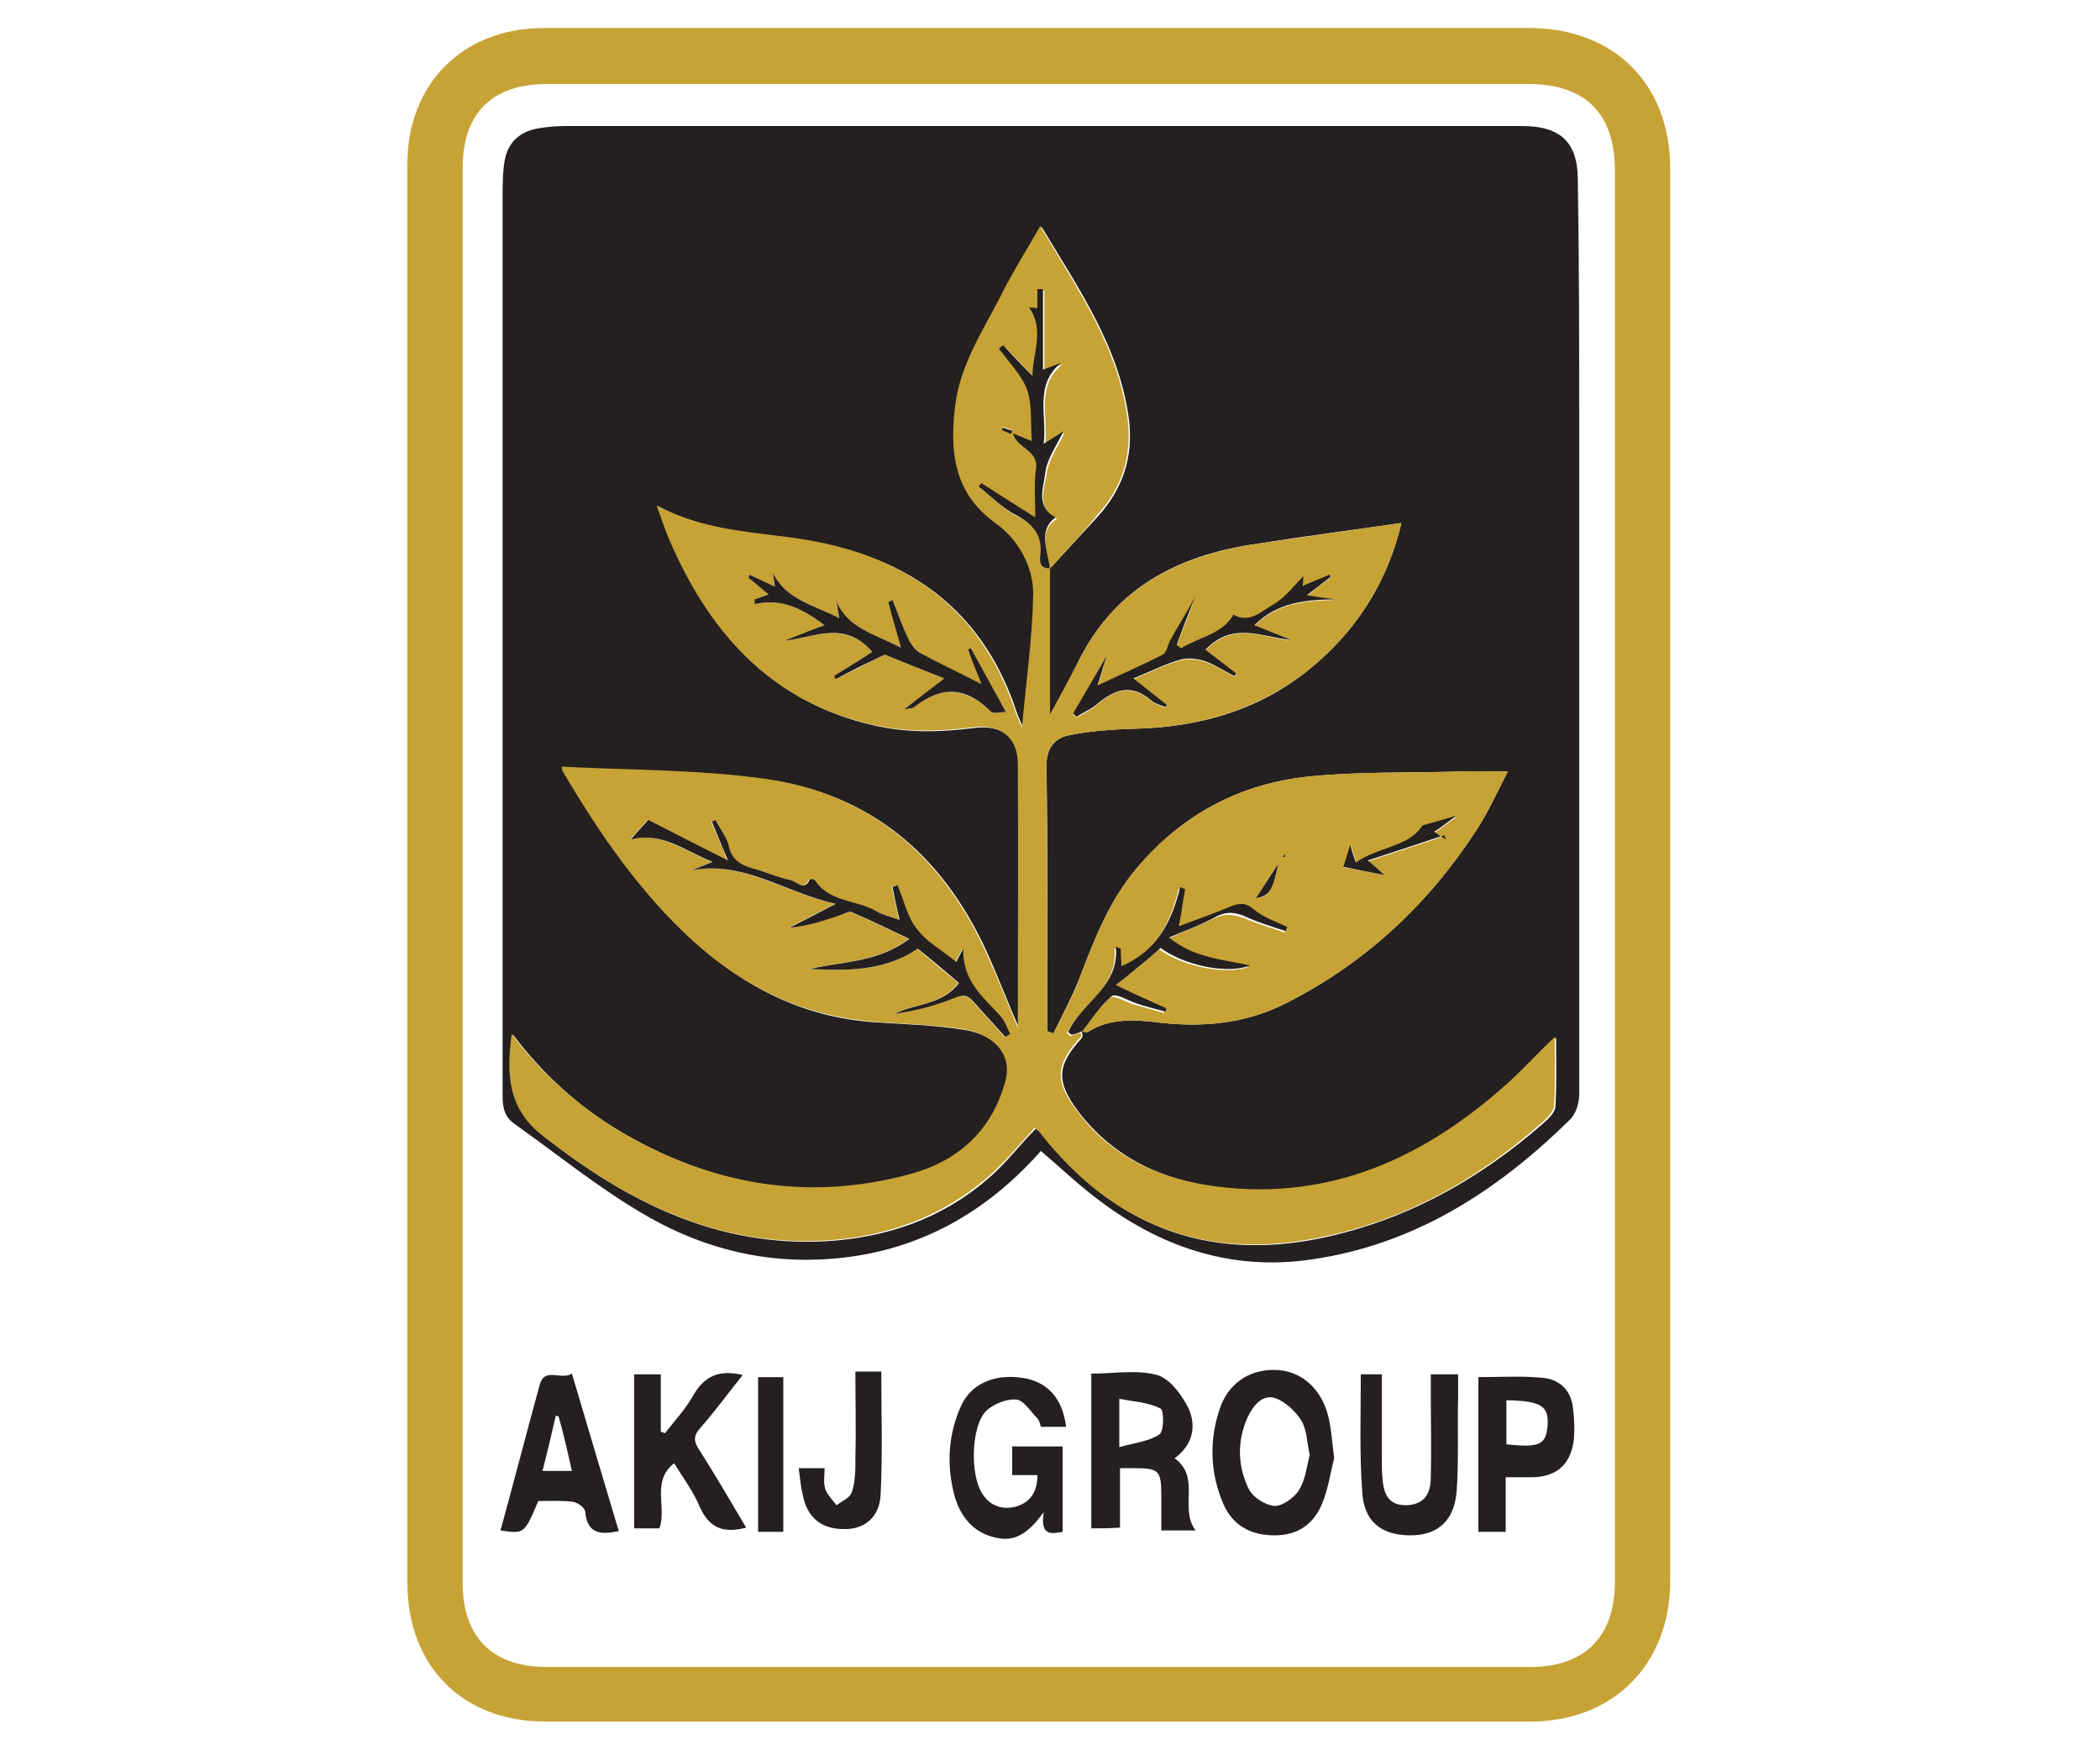
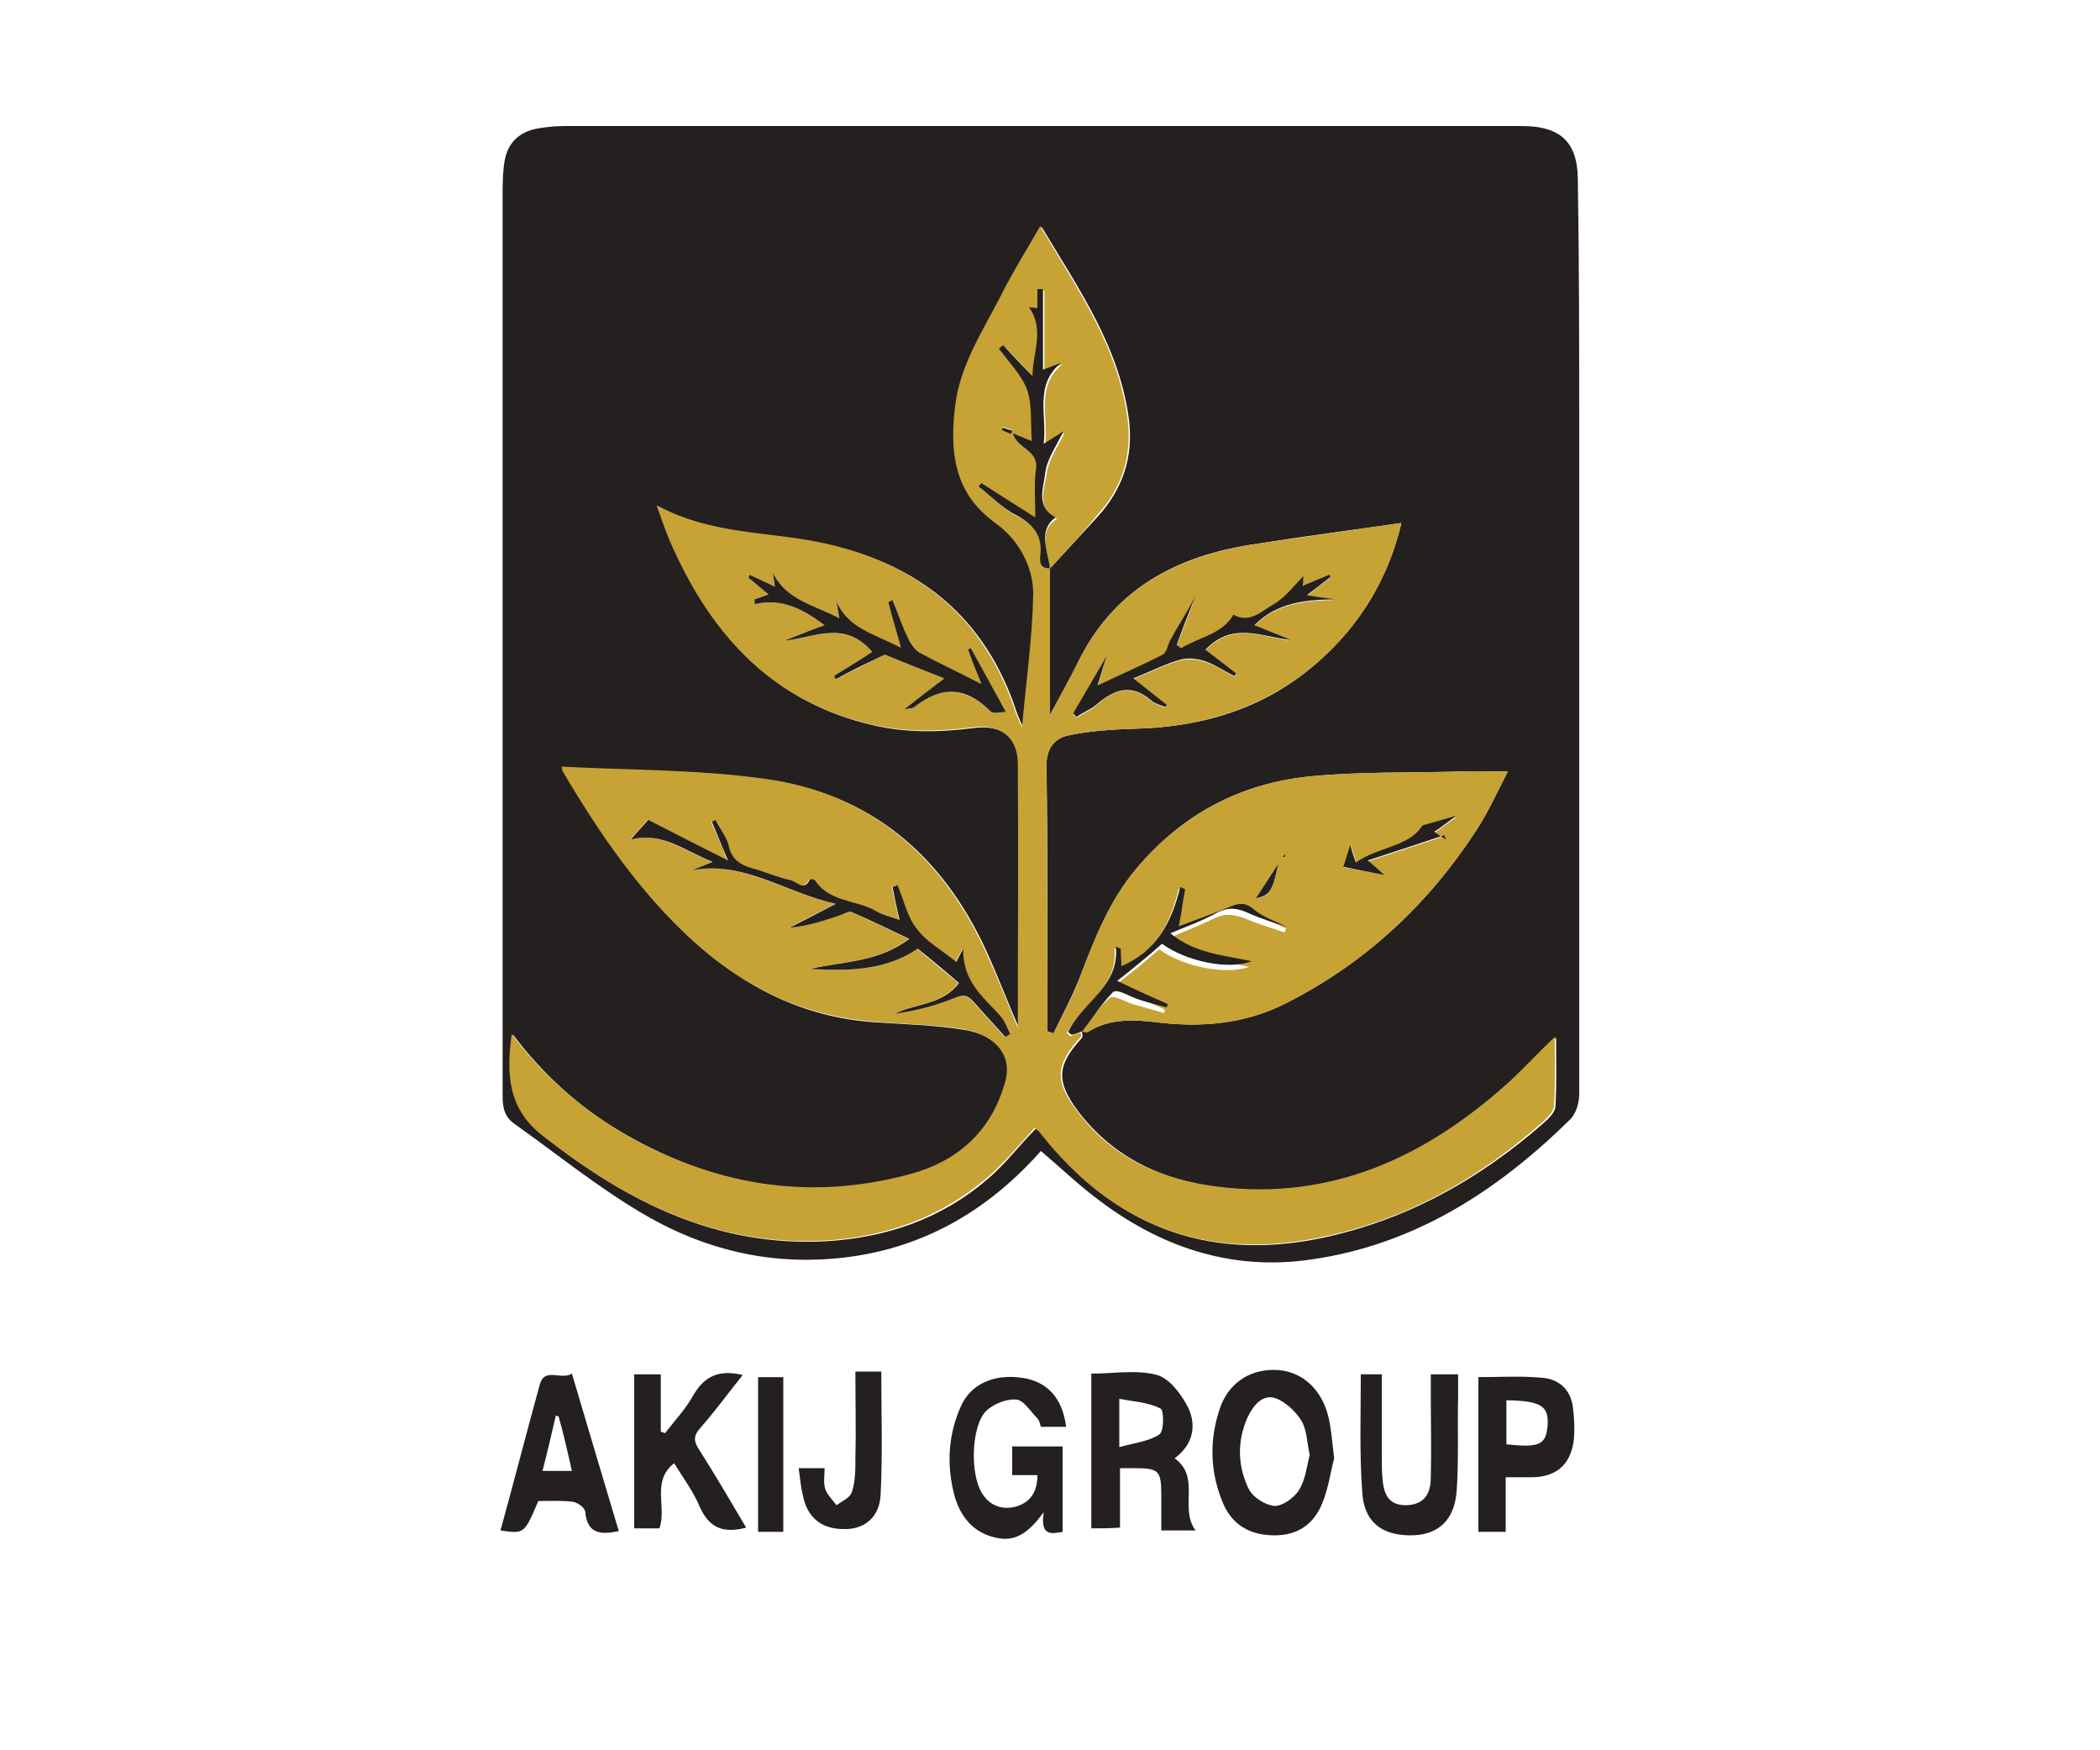
<svg xmlns="http://www.w3.org/2000/svg" version="1.1" id="Layer_1" x="0px" y="0px" viewBox="0 0 300 250" style="enable-background:new 0 0 300 250;" xml:space="preserve">
  <style type="text/css">
	.st0{fill:#C7A235;}
	.st1{fill:#242020;}
</style>
  <g>
-     <path class="st0" d="M58.2,124.8c0-33.8,0-67.6,0-101.4C58.2,12,66.1,4,77.7,4c46.9,0,93.8,0,140.7,0c12.2,0,20.2,8,20.2,20.1   c0,25.5,0,50.9,0,76.4c0,41.8,0,83.6,0,125.3c0,11.9-8.1,20.1-20,20.1c-46.9,0-93.8,0-140.7,0c-11.8,0-19.7-7.9-19.7-19.8   C58.2,192.4,58.2,158.6,58.2,124.8z M66.1,124.7c0,33.8,0,67.6,0,101.4c0,7.7,4.2,12,12,12c46.8,0,93.7,0,140.5,0   c7.8,0,12.1-4.3,12.1-12.2c0-67.2,0-134.3,0-201.5c0-8.2-4.2-12.4-12.4-12.4c-46.7,0-93.5,0-140.2,0c-7.8,0-12,4.2-12,11.9   C66.1,57.5,66.1,91.1,66.1,124.7z" />
    <path class="st1" d="M148.7,164.4c-8.5,9.6-19,15-31.7,15.5c-9.2,0.4-17.8-2.1-25.6-6.8c-6.2-3.7-11.9-8.3-17.8-12.5   c-1.5-1-1.8-2.3-1.8-4.1c0-42.8,0-85.6,0-128.4c0-1.7,0-3.5,0.3-5.2c0.5-2.7,2.3-4.2,5-4.6c1.2-0.2,2.5-0.3,3.8-0.3   c45.5,0,91,0,136.5,0c5.3,0,7.9,2.1,8,7.4c0.2,12,0.2,24.1,0.2,36.1c0,31.6,0,63.2,0,94.8c0,1.3-0.5,2.9-1.4,3.7   c-10.4,10.2-22.2,17.8-36.9,19.9c-11.6,1.7-21.9-1.9-31-9C153.7,168.9,151.3,166.6,148.7,164.4z M154.5,147.3   c0.3,0,0.7,0.2,0.9,0.1c3-1.9,6.3-1.8,9.7-1.4c6.4,0.8,12.7,0.3,18.6-2.7c11.3-5.7,20.3-14.1,27.2-24.7c1.7-2.6,3-5.5,4.5-8.4   c-2.5,0-4.6,0-6.7,0c-7.2,0.2-14.4,0-21.6,0.7c-9.9,1-18.2,5.4-24.7,13.1c-3.9,4.6-6,10-8.1,15.5c-1.1,2.8-2.5,5.4-3.8,8.1   c-0.3-0.1-0.6-0.2-0.9-0.3c0-12.7,0.1-25.4-0.1-38c0-2.5,1.2-3.9,3.3-4.3c2.9-0.6,6-0.8,9-0.9c9.8-0.2,18.7-2.8,26.2-9.3   c6.4-5.5,10.4-12.4,12.2-20.1c-6.9,1-13.9,1.9-20.8,3c-11,1.6-20.1,6.2-25.3,16.7c-1.3,2.7-2.8,5.3-4.1,7.7c0-6.8,0-13.9,0-20.9   l0,0c2.3-2.5,4.6-5,6.9-7.5c3.5-3.9,5-8.4,4.4-13.6c-1.3-10.4-7.1-18.7-12.5-27.7c-2,3.5-3.9,6.6-5.5,9.7   c-2.7,5.3-6.1,10.4-6.7,16.4c-0.6,6.2,0,12.1,5.8,16.3c3.2,2.3,5.4,6.1,5.4,10.1c-0.1,6.1-1,12.3-1.6,19.1   c-0.5-1.1-0.7-1.6-0.9-2.1c-4.5-13.9-14.3-21.6-28.3-24.4c-7.5-1.5-15.3-1.1-23-5.2c1,2.5,1.6,4.3,2.3,6   c5.7,12.7,14.4,22.1,28.5,25.3c4.7,1.1,9.4,1,14.2,0.4c4.2-0.6,6.6,1.4,6.6,5.2c0.1,12.5,0,24.9,0,37.7c-1.7-3.9-3.1-7.6-4.7-11.1   c-6.3-13.7-16.6-22.5-31.7-24.5c-9.5-1.3-19.2-1.2-28.8-1.7c0.1,0.2,0,0.5,0.2,0.7c5.2,8.8,11,17.3,18.6,24.2   c7.3,6.6,15.7,10.8,25.6,11.5c4.3,0.3,8.7,0.4,13,1.1c3.8,0.6,7.2,3.2,6,7.5c-2,7.2-6.9,11.4-13.6,13.2c-14.7,4-28.6,1.5-41.6-6.2   c-5.9-3.5-11-8.1-15.3-13.8c-0.8,5.8-0.5,10.7,4.4,14.5c11.8,9.3,24.6,15.8,40.2,15c8.7-0.5,16.6-3.2,23.2-8.9   c2.5-2.1,4.5-4.8,6.9-7.2c0.2,0.2,0.5,0.4,0.7,0.6c10.2,13.1,23.4,18.4,39.8,15.1c12.1-2.5,22.5-8.2,31.8-16.3   c0.8-0.7,1.8-1.6,1.9-2.5c0.2-3.1,0.1-6.3,0.1-9.9c-2.5,2.5-4.5,4.7-6.7,6.6c-11.8,10.5-25.2,16.8-41.4,14.8   c-8.1-1-15.1-4.2-20.2-10.9c-3.2-4.3-3-6.6,0.6-10.5C154.7,147.8,154.6,147.5,154.5,147.3L154.5,147.3z" />
    <path class="st1" d="M155.9,218.3c0-7.4,0-14.6,0-22.1c3.2,0,6.5-0.6,9.4,0.2c1.8,0.5,3.6,2.9,4.5,4.8c1.1,2.4,0.7,5.1-2,7.1   c3.8,2.7,0.6,7.1,3,10.3c-1.6,0-3.1,0-4.9,0c0-1.6,0-3.2,0-4.9c0-3.7-0.3-4-4-4c-0.6,0-1.2,0-1.9,0c0,2.9,0,5.6,0,8.5   C158.5,218.3,157.3,218.3,155.9,218.3z M159.9,206.7c2.1-0.6,4.2-0.8,5.7-1.8c0.7-0.4,0.7-3.5,0.2-3.7c-1.7-0.9-3.8-1-5.9-1.4   C159.9,202.2,159.9,204.1,159.9,206.7z" />
    <path class="st1" d="M190.6,208.3c-0.5,1.8-0.8,4.2-1.7,6.4c-1.2,3-3.5,4.6-6.8,4.6c-3.3,0-5.9-1.3-7.3-4.4   c-2-4.6-2.1-9.4-0.4-14.1c1.4-3.6,4.6-5.4,8.3-5.1c3.5,0.3,6.2,2.9,7.1,6.8C190.2,204.2,190.3,206,190.6,208.3z M187.1,207.8   c-0.4-1.8-0.4-3.6-1.2-4.9c-0.8-1.3-2.3-2.7-3.7-3.2c-1.9-0.6-3.2,1.1-4,2.8c-1.5,3.4-1.4,6.9,0.2,10.2c0.6,1.2,2.4,2.3,3.7,2.4   c1.2,0,2.8-1.2,3.5-2.3C186.5,211.3,186.7,209.4,187.1,207.8z" />
    <path class="st1" d="M152.3,203.8c-1.2,0-2.3,0-3.6,0c-0.1-0.3-0.2-0.9-0.5-1.2c-1-1-2-2.7-3.1-2.7c-1.4-0.1-3.3,0.7-4.3,1.7   c-2.1,2.3-2.2,9.1-0.5,11.7c1.1,1.8,2.9,2.4,4.8,1.9c2.1-0.6,3.1-2.1,3.1-4.5c-1.2,0-2.3,0-3.6,0c0-1.4,0-2.6,0-4.1   c1.2,0,2.4,0,3.6,0c1.2,0,2.3,0,3.6,0c0,4.1,0,8.1,0,12.2c-1.7,0.3-3.2,0.6-2.7-2.8c-2,2.7-3.8,4.2-6.5,3.7   c-3.4-0.6-5.3-2.9-6.2-5.9c-1.2-4.4-1-8.8,0.9-13c1.4-3.1,4.7-4.6,8.7-4C149.6,197.3,151.8,199.7,152.3,203.8z" />
    <path class="st1" d="M95,204.7c1.4-1.8,3-3.5,4.1-5.5c1.6-2.7,3.7-3.6,7-2.8c-2,2.5-3.9,5.1-6,7.5c-1.1,1.2-1,2-0.2,3.2   c2.3,3.6,4.5,7.4,6.7,11.1c-3.1,0.8-5.2,0.2-6.6-2.9c-0.9-2.2-2.4-4.2-3.7-6.3c-3.3,2.6-1,6.3-2.1,9.3c-1.1,0-2.3,0-3.6,0   c0-7.4,0-14.6,0-22c1.2,0,2.4,0,3.8,0c0,2.7,0,5.5,0,8.2C94.7,204.6,94.8,204.6,95,204.7z" />
    <path class="st1" d="M81.7,196.2c2.3,7.8,4.5,15.1,6.7,22.5c-2.5,0.5-4.5,0.5-4.8-2.8c-0.1-0.6-1.1-1.3-1.8-1.4   c-1.6-0.2-3.3-0.1-4.9-0.1c-2,4.7-2,4.7-5.4,4.2c1.9-6.9,3.7-13.9,5.6-20.8C77.8,195.2,80.1,197.2,81.7,196.2z M79.8,202.3   c-0.1,0-0.3-0.1-0.4-0.1c-0.6,2.6-1.2,5.2-1.9,7.9c1.5,0,2.8,0,4.2,0C81.1,207.4,80.5,204.8,79.8,202.3z" />
    <path class="st1" d="M211.2,196.7c3.1,0,6.1-0.2,9.2,0.1c2.3,0.2,4,1.7,4.3,4.2c0.2,1.6,0.3,3.3,0.1,4.9c-0.5,3.4-2.6,5.1-6,5.1   c-1.1,0-2.3,0-3.7,0c0,2.6,0,5.2,0,7.8c-1.4,0-2.5,0-3.9,0C211.2,211.4,211.2,204.1,211.2,196.7z M215.2,200c0,2.2,0,4.3,0,6.3   c4.8,0.5,5.7,0.1,5.9-2.9C221.2,200.8,220.1,200.1,215.2,200z" />
    <path class="st1" d="M194.4,196.3c1,0,1.9,0,3,0c0,4,0,7.9,0,11.9c0,1,0,2,0.1,3c0.2,2.7,1.2,3.8,3.4,3.8c2.3-0.1,3.5-1.3,3.5-4   c0.1-3.9,0-7.9,0-11.8c0-0.9,0-1.8,0-2.9c1.3,0,2.5,0,3.9,0c0,1.1,0,2.2,0,3.3c-0.1,4.4,0.1,8.9-0.2,13.3c-0.3,4.3-2.7,6.4-6.6,6.4   c-4.2,0-6.7-2-6.9-6.3C194.2,207.6,194.4,202,194.4,196.3z" />
    <path class="st1" d="M114.1,209.7c1.4,0,2.3,0,3.7,0c0,1-0.2,2.1,0.1,3c0.3,0.8,1,1.5,1.6,2.3c0.8-0.6,2-1.1,2.2-1.9   c0.5-1.5,0.5-3.1,0.5-4.7c0.1-4.1,0-8.3,0-12.5c1.3,0,2.4,0,3.7,0c0,5.9,0.2,11.8-0.1,17.7c-0.2,3.2-2.4,4.9-5.3,4.8   c-3.2,0-5.2-1.7-5.8-4.8C114.4,212.4,114.3,211.2,114.1,209.7z" />
    <path class="st1" d="M108.3,196.7c1.2,0,2.3,0,3.6,0c0,7.4,0,14.7,0,22.1c-1.2,0-2.3,0-3.6,0C108.3,211.5,108.3,204.1,108.3,196.7z   " />
    <path class="st0" d="M150,81.2c0,7,0,14.1,0,20.9c1.3-2.4,2.7-5,4.1-7.7c5.2-10.5,14.3-15,25.3-16.7c6.9-1,13.8-2,20.8-3   c-1.8,7.7-5.8,14.6-12.2,20.1c-7.5,6.4-16.4,9.1-26.2,9.3c-3,0.1-6,0.3-9,0.9c-2.1,0.4-3.3,1.8-3.3,4.3c0.1,12.7,0.1,25.4,0.1,38   c0.3,0.1,0.6,0.2,0.9,0.3c1.3-2.7,2.8-5.3,3.8-8.1c2.1-5.5,4.2-10.9,8.1-15.5c6.5-7.7,14.8-12.1,24.7-13.1   c7.1-0.7,14.4-0.5,21.6-0.7c2.1-0.1,4.1,0,6.7,0c-1.5,2.9-2.8,5.8-4.5,8.4c-6.9,10.6-15.8,18.9-27.2,24.7c-5.9,3-12.2,3.5-18.6,2.7   c-3.4-0.4-6.6-0.5-9.7,1.4c-0.2,0.1-0.6,0-0.9-0.1c1.3-1.6,2.5-3.5,4.1-4.8c0.6-0.4,2.3,0.7,3.5,1c1.4,0.4,2.8,0.8,4.2,1.2   c0-0.2,0.1-0.3,0.1-0.5c-2.2-1-4.5-2.1-7.2-3.3c1.6-1.4,2.6-2.1,3.6-2.9c0.9-0.8,1.9-1.6,2.8-2.4c3.4,2.5,9.6,3.7,12.8,2.5   c-4.1-1-8.1-1.1-11.6-4c2.4-1.1,4.6-1.9,6.6-2.9c1.6-0.8,2.9-0.6,4.5,0c1.8,0.8,3.7,1.3,5.6,2c0.1-0.2,0.2-0.4,0.2-0.6   c-1.7-0.8-3.5-1.4-4.9-2.6c-1.1-0.9-1.9-0.9-3-0.4c-2.5,0.9-4.9,1.9-7.6,2.9c0.2-1.2,0.3-2,0.5-2.9c0.1-0.8,0.3-1.6,0.4-2.4   c-0.2-0.1-0.4-0.2-0.7-0.3c-1.2,5-3.4,9.3-8.4,11.3c0-0.9-0.1-1.7-0.1-2.5c-0.2-0.1-0.5-0.2-0.7-0.3c0.6,5.7-4.8,8-6.8,12.2   c0.2,0.1,0.4,0.3,0.5,0.4c0.5-0.2,1-0.4,1.5-0.5c0,0.2,0.1,0.5,0,0.6c-3.6,3.9-3.8,6.3-0.6,10.5c5,6.8,12.1,9.9,20.2,10.9   c16.2,2,29.6-4.2,41.4-14.8c2.2-2,4.2-4.2,6.7-6.6c0,3.6,0.1,6.8-0.1,9.9c-0.1,0.9-1.1,1.8-1.9,2.5c-9.2,8.1-19.6,13.9-31.8,16.3   c-16.4,3.3-29.6-2-39.8-15.1c-0.2-0.3-0.5-0.4-0.7-0.6c-2.3,2.5-4.4,5.1-6.9,7.2c-6.7,5.7-14.5,8.4-23.2,8.9   c-15.6,0.8-28.3-5.7-40.2-15c-4.9-3.8-5.2-8.7-4.4-14.5c4.3,5.7,9.4,10.2,15.3,13.8c13,7.7,26.9,10.2,41.6,6.2   c6.7-1.8,11.6-6,13.6-13.2c1.2-4.3-2.2-6.9-6-7.5c-4.3-0.7-8.6-0.7-13-1.1c-9.9-0.8-18.3-4.9-25.6-11.5   c-7.6-6.9-13.4-15.4-18.6-24.2c-0.1-0.2-0.1-0.5-0.2-0.7c9.7,0.5,19.3,0.4,28.8,1.7c15.1,2,25.4,10.9,31.7,24.5   c1.6,3.5,3.1,7.2,4.7,11.1c0-12.8,0.1-25.2,0-37.7c0-3.8-2.5-5.8-6.6-5.2c-4.8,0.6-9.5,0.7-14.2-0.4c-14.1-3.2-22.8-12.6-28.5-25.3   c-0.8-1.7-1.4-3.5-2.3-6c7.7,4.1,15.5,3.7,23,5.2c14,2.8,23.8,10.6,28.3,24.4c0.2,0.5,0.4,1,0.9,2.1c0.6-6.8,1.5-12.9,1.6-19.1   c0-4-2.2-7.8-5.4-10.1c-5.9-4.2-6.5-10.1-5.8-16.3c0.6-6.1,4-11.1,6.7-16.4c1.6-3.2,3.5-6.2,5.5-9.7c5.3,9,11.2,17.3,12.5,27.7   c0.6,5.2-0.8,9.7-4.4,13.6C154.6,76.2,152.3,78.7,150,81.2c-0.3-2.6-1.8-5.3,1-7.1c-3-1.5-1.8-4.3-1.5-6.2c0.2-2.2,1.7-4.2,2.6-6.1   c-0.7,0.5-1.6,1-2.8,1.8c0.5-4.2-1.4-8.4,2.5-11.6c-0.7,0.3-1.4,0.5-2.6,1c0-4,0-7.7,0-11.5c-0.3,0-0.6,0-0.8,0c0,0.9,0,1.8,0,2.7   c-0.5,0-0.8-0.1-1.2-0.1c2.2,3.3,0.5,6.5,0.5,9.8c-1.4-1.5-2.8-3-4.2-4.4c-0.2,0.2-0.4,0.3-0.6,0.5c1.4,1.9,3.3,3.6,4,5.8   c0.8,2.2,0.5,4.8,0.7,7.4c-1-0.4-1.8-0.7-2.7-1.1c0.7,2.2,3.6,2.4,3.3,5.1c-0.3,2-0.1,4.1-0.1,6.9c-3-1.9-5.4-3.4-7.7-4.9   c-0.1,0.2-0.3,0.3-0.4,0.5c1.8,1.4,3.4,3.1,5.4,4.1c2.5,1.3,3.8,3,3.4,5.9C148.5,80.6,148.8,81.2,150,81.2z M158.1,93.8   c-1.6,2.7-3.2,5.5-4.8,8.2c0.2,0.2,0.3,0.3,0.5,0.5c1-0.6,2.1-1.1,3-1.9c2.4-2.1,4.9-2.9,7.6-0.5c0.6,0.5,1.4,0.7,2.1,1   c0.1-0.1,0.1-0.2,0.2-0.3c-1.5-1.2-3-2.4-4.8-3.8c2.5-1,4.6-2.1,6.8-2.7c1.1-0.3,2.5-0.1,3.6,0.3c1.5,0.5,2.8,1.4,4.1,2.1   c0.1-0.1,0.2-0.3,0.2-0.4c-1.5-1.2-3-2.3-4.4-3.4c3.9-4.1,8.1-1.9,12.2-1.4c-1.7-0.7-3.5-1.4-5.2-2.1c3.3-3.3,7.3-3.6,11.4-3.7   c-1.2-0.2-2.3-0.4-3.9-0.6c1.3-1,2.3-1.8,3.4-2.6c-0.1-0.1-0.1-0.2-0.2-0.3c-1.3,0.5-2.5,1.1-3.8,1.6c0-0.8,0.1-1.3,0.1-1.4   c-1.3,1.3-2.6,3.1-4.4,4.1c-1.5,0.8-3.3,2.7-5.6,1.4c-1.5,2.8-4.9,3.2-7.5,4.8c-0.2-0.2-0.4-0.3-0.6-0.5c0.9-2.3,1.8-4.6,2.6-6.8   c0.1-0.2,0.2-0.3,0.1-0.1c0-0.3,0-0.1,0,0.1c-1.2,2.1-2.4,4.1-3.6,6.2c-0.4,0.7-0.5,1.8-1.1,2.1c-2.9,1.5-5.9,2.8-9.3,4.4   C157.3,96.3,157.7,95,158.1,93.8C158.2,93.6,158.3,93.3,158.1,93.8C158.1,93.3,158.1,93.6,158.1,93.8z M102.2,117.1   c-0.2,0.1-0.4,0.2-0.6,0.3c0.7,1.6,1.4,3.2,2.3,5.5c-4.2-2.1-7.7-3.9-11.4-5.8c-0.4,0.5-1.4,1.5-2.5,2.8c4.5-1.1,7.6,1.6,11.7,3.2   c-1.4,0.6-2.2,0.9-3,1.2c7.4-1.4,13.3,3.2,20.6,4.8c-2.7,1.4-4.7,2.4-6.6,3.4c2.6-0.2,4.9-1,7.3-1.8c0.5-0.2,1.2-0.5,1.6-0.4   c2.6,1.1,5.2,2.4,8.2,3.8c-4.5,3.4-9.6,3.2-14.2,4.3c5.4,0.3,10.7,0.4,15.4-2.9c2,1.7,3.9,3.3,5.9,4.9c-2.4,3.2-6.2,2.9-9.2,4.4   c2.9-0.4,5.8-1.1,8.4-2.2c1.2-0.5,2-0.5,2.8,0.4c1.5,1.7,3.1,3.4,4.6,5.1c0.2-0.1,0.5-0.3,0.7-0.4c-0.5-0.9-0.8-1.9-1.4-2.6   c-2.4-2.6-5.4-4.8-5.3-9.6c-0.6,1.1-0.8,1.5-1,1.9c-2-1.6-4.2-2.8-5.6-4.7c-1.4-1.8-1.9-4.2-2.8-6.3c-0.2,0.1-0.5,0.2-0.7,0.3   c0.3,1.5,0.7,3,1,4.7c-1.5-0.6-2.6-0.9-3.6-1.4c-2.8-1.5-6.5-1.2-8.5-4.3c-0.1-0.1-0.6-0.2-0.7-0.1c-0.9,1.8-1.9,0.3-2.8,0.1   c-1.9-0.5-3.7-1.2-5.5-1.7c-1.7-0.5-2.8-1.3-3.3-3.2C103.8,119.5,102.8,118.3,102.2,117.1z M128.7,92.5c-3.9-2-7.8-2.8-9.3-6.8   c0.1,0.8,0.3,1.5,0.5,2.6c-3.6-1.9-7.6-2.6-9.5-6.5c0.1,0.6,0.2,1.2,0.3,2c-1.4-0.6-2.5-1.2-3.6-1.7c-0.1,0.1-0.1,0.3-0.2,0.4   c0.9,0.8,1.9,1.5,2.9,2.4c-0.8,0.3-1.4,0.5-2,0.7c0,0.2,0,0.5,0,0.7c3.8-0.9,6.8,0.6,10,3c-2.2,0.9-3.9,1.5-5.7,2.2   c4.2-0.4,8.5-2.9,12.5,1.6c-1.8,1.2-3.6,2.3-5.4,3.4c0.1,0.2,0.2,0.3,0.2,0.5c2.3-1.1,4.5-2.2,7-3.5c2.4,1,5.2,2.1,8.5,3.4   c-2.1,1.6-3.7,2.9-5.7,4.4c0.7-0.1,1.2-0.1,1.4-0.3c3.8-3.1,7.4-2.8,10.9,0.6c0.4,0.4,1.5,0.1,2.2,0.1c-1.9-3.4-3.5-6.2-5-9.1   c-0.1,0.1-0.3,0.2-0.4,0.2c0.6,1.4,1.1,2.8,1.9,4.9c-3.4-1.7-6.1-2.9-8.7-4.4c-0.7-0.4-1.3-1.3-1.7-2c-0.9-1.8-1.5-3.7-2.3-5.6   c-0.2,0.1-0.4,0.2-0.6,0.3C127.5,88,128,90,128.7,92.5z M197.8,125c-0.9-0.8-1.4-1.2-2.3-2c3.9-1.3,7.4-2.4,10.9-3.6   c0.1,0.2,0.2,0.4,0.3,0.6c-0.5-0.4-1.1-0.7-1.7-1.1c1-0.7,1.9-1.4,3.2-2.3c-1.8,0.5-3.2,0.9-4.9,1.4c-1.9,3.1-6.4,3-9.5,5.3   c-0.3-0.9-0.5-1.5-0.8-2.5c-0.4,1.4-0.7,2.2-1,3.1C193.7,124.2,195.4,124.5,197.8,125z M179.4,128.3c2-0.3,2.4-1,3.2-4.9   C181.4,125.2,180.4,126.7,179.4,128.3z M144.4,62c0.1-0.2,0.1-0.4,0.2-0.6c-0.5-0.1-0.9-0.3-1.4-0.4c0,0.1-0.1,0.2-0.1,0.3   C143.6,61.6,144,61.8,144.4,62z M183.2,122.4c0.1,0,0.2,0,0.2,0c0.1-0.1,0.1-0.3,0.1-0.4c-0.1,0-0.1,0-0.2,0.1   C183.3,122.1,183.3,122.2,183.2,122.4z" />
    <path class="st1" d="M102.2,117.1c0.6,1.2,1.6,2.4,1.9,3.7c0.4,1.9,1.6,2.7,3.3,3.2c1.9,0.5,3.6,1.3,5.5,1.7c0.9,0.2,2,1.7,2.8-0.1   c0-0.1,0.6,0,0.7,0.1c2,3.1,5.7,2.8,8.5,4.3c1,0.6,2.2,0.9,3.6,1.4c-0.4-1.7-0.7-3.2-1-4.7c0.2-0.1,0.5-0.2,0.7-0.3   c0.9,2.1,1.4,4.6,2.8,6.3c1.4,1.9,3.7,3.1,5.6,4.7c0.2-0.4,0.4-0.8,1-1.9c-0.1,4.8,3,7,5.3,9.6c0.6,0.7,1,1.7,1.4,2.6   c-0.2,0.1-0.5,0.3-0.7,0.4c-1.5-1.7-3.1-3.4-4.6-5.1c-0.9-1-1.6-0.9-2.8-0.4c-2.7,1.1-5.5,1.8-8.4,2.2c3-1.5,6.8-1.2,9.2-4.4   c-2-1.7-3.9-3.3-5.9-4.9c-4.7,3.2-10,3.2-15.4,2.9c4.7-1.1,9.7-0.9,14.2-4.3c-3-1.4-5.6-2.7-8.2-3.8c-0.4-0.2-1.1,0.2-1.6,0.4   c-2.4,0.8-4.7,1.6-7.3,1.8c2-1,3.9-2,6.6-3.4c-7.3-1.6-13.1-6.2-20.6-4.8c0.8-0.3,1.5-0.6,3-1.2c-4.1-1.6-7.1-4.3-11.7-3.2   c1.1-1.3,2.1-2.3,2.5-2.8c3.7,1.9,7.2,3.7,11.4,5.8c-1-2.3-1.6-3.9-2.3-5.5C101.8,117.3,102,117.2,102.2,117.1z" />
    <path class="st1" d="M128.7,92.5c-0.7-2.6-1.3-4.5-1.8-6.5c0.2-0.1,0.4-0.2,0.6-0.3c0.8,1.9,1.4,3.8,2.3,5.6c0.4,0.8,1,1.6,1.7,2   c2.6,1.4,5.4,2.7,8.7,4.4c-0.8-2-1.4-3.5-1.9-4.9c0.1-0.1,0.3-0.2,0.4-0.2c1.6,2.9,3.2,5.8,5,9.1c-0.7,0-1.8,0.3-2.2-0.1   c-3.5-3.5-7-3.7-10.9-0.6c-0.3,0.2-0.7,0.2-1.4,0.3c1.9-1.5,3.6-2.8,5.7-4.4c-3.3-1.3-6.1-2.4-8.5-3.4c-2.5,1.2-4.8,2.3-7,3.5   c-0.1-0.2-0.2-0.3-0.2-0.5c1.8-1.1,3.6-2.2,5.4-3.4c-4-4.6-8.3-2-12.5-1.6c1.8-0.7,3.5-1.4,5.7-2.2c-3.2-2.4-6.2-3.9-10-3   c0-0.2,0-0.5,0-0.7c0.6-0.2,1.2-0.4,2-0.7c-1-0.8-1.9-1.6-2.9-2.4c0.1-0.1,0.1-0.3,0.2-0.4c1.1,0.5,2.3,1.1,3.6,1.7   c-0.1-0.8-0.2-1.4-0.3-2c1.9,3.9,5.9,4.6,9.5,6.5c-0.2-1.1-0.3-1.8-0.5-2.6C121,89.7,124.8,90.5,128.7,92.5z" />
    <path class="st1" d="M170.7,85.3c-0.9,2.3-1.8,4.6-2.6,6.8c0.2,0.2,0.4,0.3,0.6,0.5c2.6-1.6,5.9-2,7.5-4.8c2.3,1.3,4-0.5,5.6-1.4   c1.8-1,3.1-2.8,4.4-4.1c0,0,0,0.6-0.1,1.4c1.3-0.6,2.6-1.1,3.8-1.6c0.1,0.1,0.1,0.2,0.2,0.3c-1,0.8-2.1,1.6-3.4,2.6   c1.5,0.3,2.7,0.4,3.9,0.6c-4.1,0.1-8.1,0.4-11.4,3.7c1.7,0.7,3.5,1.4,5.2,2.1c-4.1-0.4-8.3-2.7-12.2,1.4c1.4,1.1,2.9,2.2,4.4,3.4   c-0.1,0.1-0.2,0.3-0.2,0.4c-1.4-0.7-2.7-1.6-4.1-2.1c-1.1-0.4-2.5-0.6-3.6-0.3c-2.2,0.6-4.3,1.7-6.8,2.7c1.8,1.4,3.3,2.6,4.8,3.8   c-0.1,0.1-0.1,0.2-0.2,0.3c-0.7-0.3-1.6-0.5-2.1-1c-2.8-2.4-5.2-1.5-7.6,0.5c-0.9,0.8-2,1.2-3,1.9c-0.2-0.2-0.3-0.3-0.5-0.5   c1.6-2.7,3.2-5.5,4.8-8.2l0,0c-0.4,1.2-0.8,2.5-1.3,4.2c3.4-1.6,6.4-2.9,9.3-4.4c0.6-0.3,0.7-1.4,1.1-2.1   C168.3,89.4,169.6,87.4,170.7,85.3L170.7,85.3z" />
    <path class="st1" d="M150,81.2c-1.2,0-1.5-0.6-1.4-1.7c0.4-2.8-0.8-4.5-3.4-5.9c-2-1-3.6-2.7-5.4-4.1c0.1-0.2,0.3-0.3,0.4-0.5   c2.3,1.5,4.7,3,7.7,4.9c0-2.8-0.2-4.9,0.1-6.9c0.4-2.7-2.6-2.8-3.3-5.1c1,0.4,1.7,0.7,2.7,1.1c-0.2-2.6,0.1-5.2-0.7-7.4   c-0.8-2.1-2.6-3.9-4-5.8c0.2-0.2,0.4-0.3,0.6-0.5c1.4,1.5,2.8,3,4.2,4.4c0-3.3,1.8-6.6-0.5-9.8c0.4,0,0.8,0.1,1.2,0.1   c0-0.8,0-1.7,0-2.7c0.3,0,0.6,0,0.8,0c0,3.8,0,7.5,0,11.5c1.1-0.4,1.9-0.7,2.6-1c-3.9,3.2-2,7.5-2.5,11.6c1.2-0.8,2.1-1.3,2.8-1.8   c-0.9,2-2.4,4-2.6,6.1c-0.2,1.9-1.4,4.7,1.5,6.2C148.2,75.8,149.7,78.6,150,81.2C150,81.2,150,81.2,150,81.2z" />
-     <path class="st1" d="M154.6,147.3c-0.5,0.2-1,0.4-1.5,0.5c-0.2-0.1-0.4-0.3-0.5-0.4c1.9-4.2,7.4-6.5,6.8-12.2   c0.2,0.1,0.5,0.2,0.7,0.3c0,0.8,0.1,1.7,0.1,2.5c5-2.1,7.2-6.3,8.4-11.3c0.2,0.1,0.4,0.2,0.7,0.3c-0.1,0.8-0.3,1.6-0.4,2.4   c-0.1,0.9-0.3,1.8-0.5,2.9c2.7-1,5.2-1.9,7.6-2.9c1.1-0.4,1.9-0.5,3,0.4c1.4,1.2,3.2,1.8,4.9,2.6c-0.1,0.2-0.2,0.4-0.2,0.6   c-1.9-0.6-3.8-1.2-5.6-2c-1.5-0.7-2.9-0.9-4.5,0c-2,1.1-4.2,1.9-6.6,2.9c3.5,2.9,7.5,3.1,11.6,4c-3.3,1.3-9.4,0-12.8-2.5   c-0.9,0.8-1.8,1.6-2.8,2.4c-1,0.8-1.9,1.6-3.6,2.9c2.7,1.3,4.9,2.3,7.2,3.3c0,0.2-0.1,0.3-0.1,0.5c-1.4-0.4-2.8-0.7-4.2-1.2   c-1.2-0.4-2.9-1.5-3.5-1C157,143.8,155.9,145.7,154.6,147.3C154.5,147.3,154.6,147.3,154.6,147.3z" />
+     <path class="st1" d="M154.6,147.3c-0.5,0.2-1,0.4-1.5,0.5c-0.2-0.1-0.4-0.3-0.5-0.4c1.9-4.2,7.4-6.5,6.8-12.2   c0.2,0.1,0.5,0.2,0.7,0.3c0,0.8,0.1,1.7,0.1,2.5c5-2.1,7.2-6.3,8.4-11.3c0.2,0.1,0.4,0.2,0.7,0.3c-0.1,0.8-0.3,1.6-0.4,2.4   c-0.1,0.9-0.3,1.8-0.5,2.9c2.7-1,5.2-1.9,7.6-2.9c1.1-0.4,1.9-0.5,3,0.4c1.4,1.2,3.2,1.8,4.9,2.6c-1.9-0.6-3.8-1.2-5.6-2c-1.5-0.7-2.9-0.9-4.5,0c-2,1.1-4.2,1.9-6.6,2.9c3.5,2.9,7.5,3.1,11.6,4c-3.3,1.3-9.4,0-12.8-2.5   c-0.9,0.8-1.8,1.6-2.8,2.4c-1,0.8-1.9,1.6-3.6,2.9c2.7,1.3,4.9,2.3,7.2,3.3c0,0.2-0.1,0.3-0.1,0.5c-1.4-0.4-2.8-0.7-4.2-1.2   c-1.2-0.4-2.9-1.5-3.5-1C157,143.8,155.9,145.7,154.6,147.3C154.5,147.3,154.6,147.3,154.6,147.3z" />
    <path class="st1" d="M197.8,125c-2.4-0.5-4.1-0.8-5.9-1.2c0.3-0.8,0.5-1.7,1-3.1c0.3,1.1,0.5,1.7,0.8,2.5c3.2-2.3,7.6-2.2,9.5-5.3   c1.8-0.5,3.1-0.9,4.9-1.4c-1.3,0.9-2.1,1.6-3.2,2.3c0.6,0.4,1.1,0.8,1.7,1.1c-0.1-0.2-0.2-0.4-0.3-0.6c-3.5,1.2-7,2.3-10.9,3.6   C196.5,123.8,196.9,124.2,197.8,125z" />
    <path class="st1" d="M179.4,128.3c1-1.5,2-3.1,3.2-4.9C181.8,127.3,181.4,127.9,179.4,128.3z" />
    <path class="st1" d="M144.4,62c-0.4-0.2-0.9-0.4-1.3-0.6c0-0.1,0.1-0.2,0.1-0.3c0.5,0.1,0.9,0.3,1.4,0.4   C144.6,61.6,144.5,61.8,144.4,62z" />
    <path class="st1" d="M183.2,122.4c0.1-0.1,0.1-0.2,0.2-0.3c0,0,0.1,0,0.2-0.1c0,0.1-0.1,0.3-0.1,0.4   C183.4,122.4,183.3,122.4,183.2,122.4z" />
    <path class="st1" d="M170.7,85.3c0-0.2,0-0.4,0-0.1C170.9,84.9,170.8,85.1,170.7,85.3C170.7,85.3,170.7,85.3,170.7,85.3z" />
    <path class="st1" d="M158.1,93.8C158.1,93.6,158.1,93.3,158.1,93.8C158.3,93.3,158.2,93.6,158.1,93.8   C158.1,93.8,158.1,93.8,158.1,93.8z" />
  </g>
</svg>